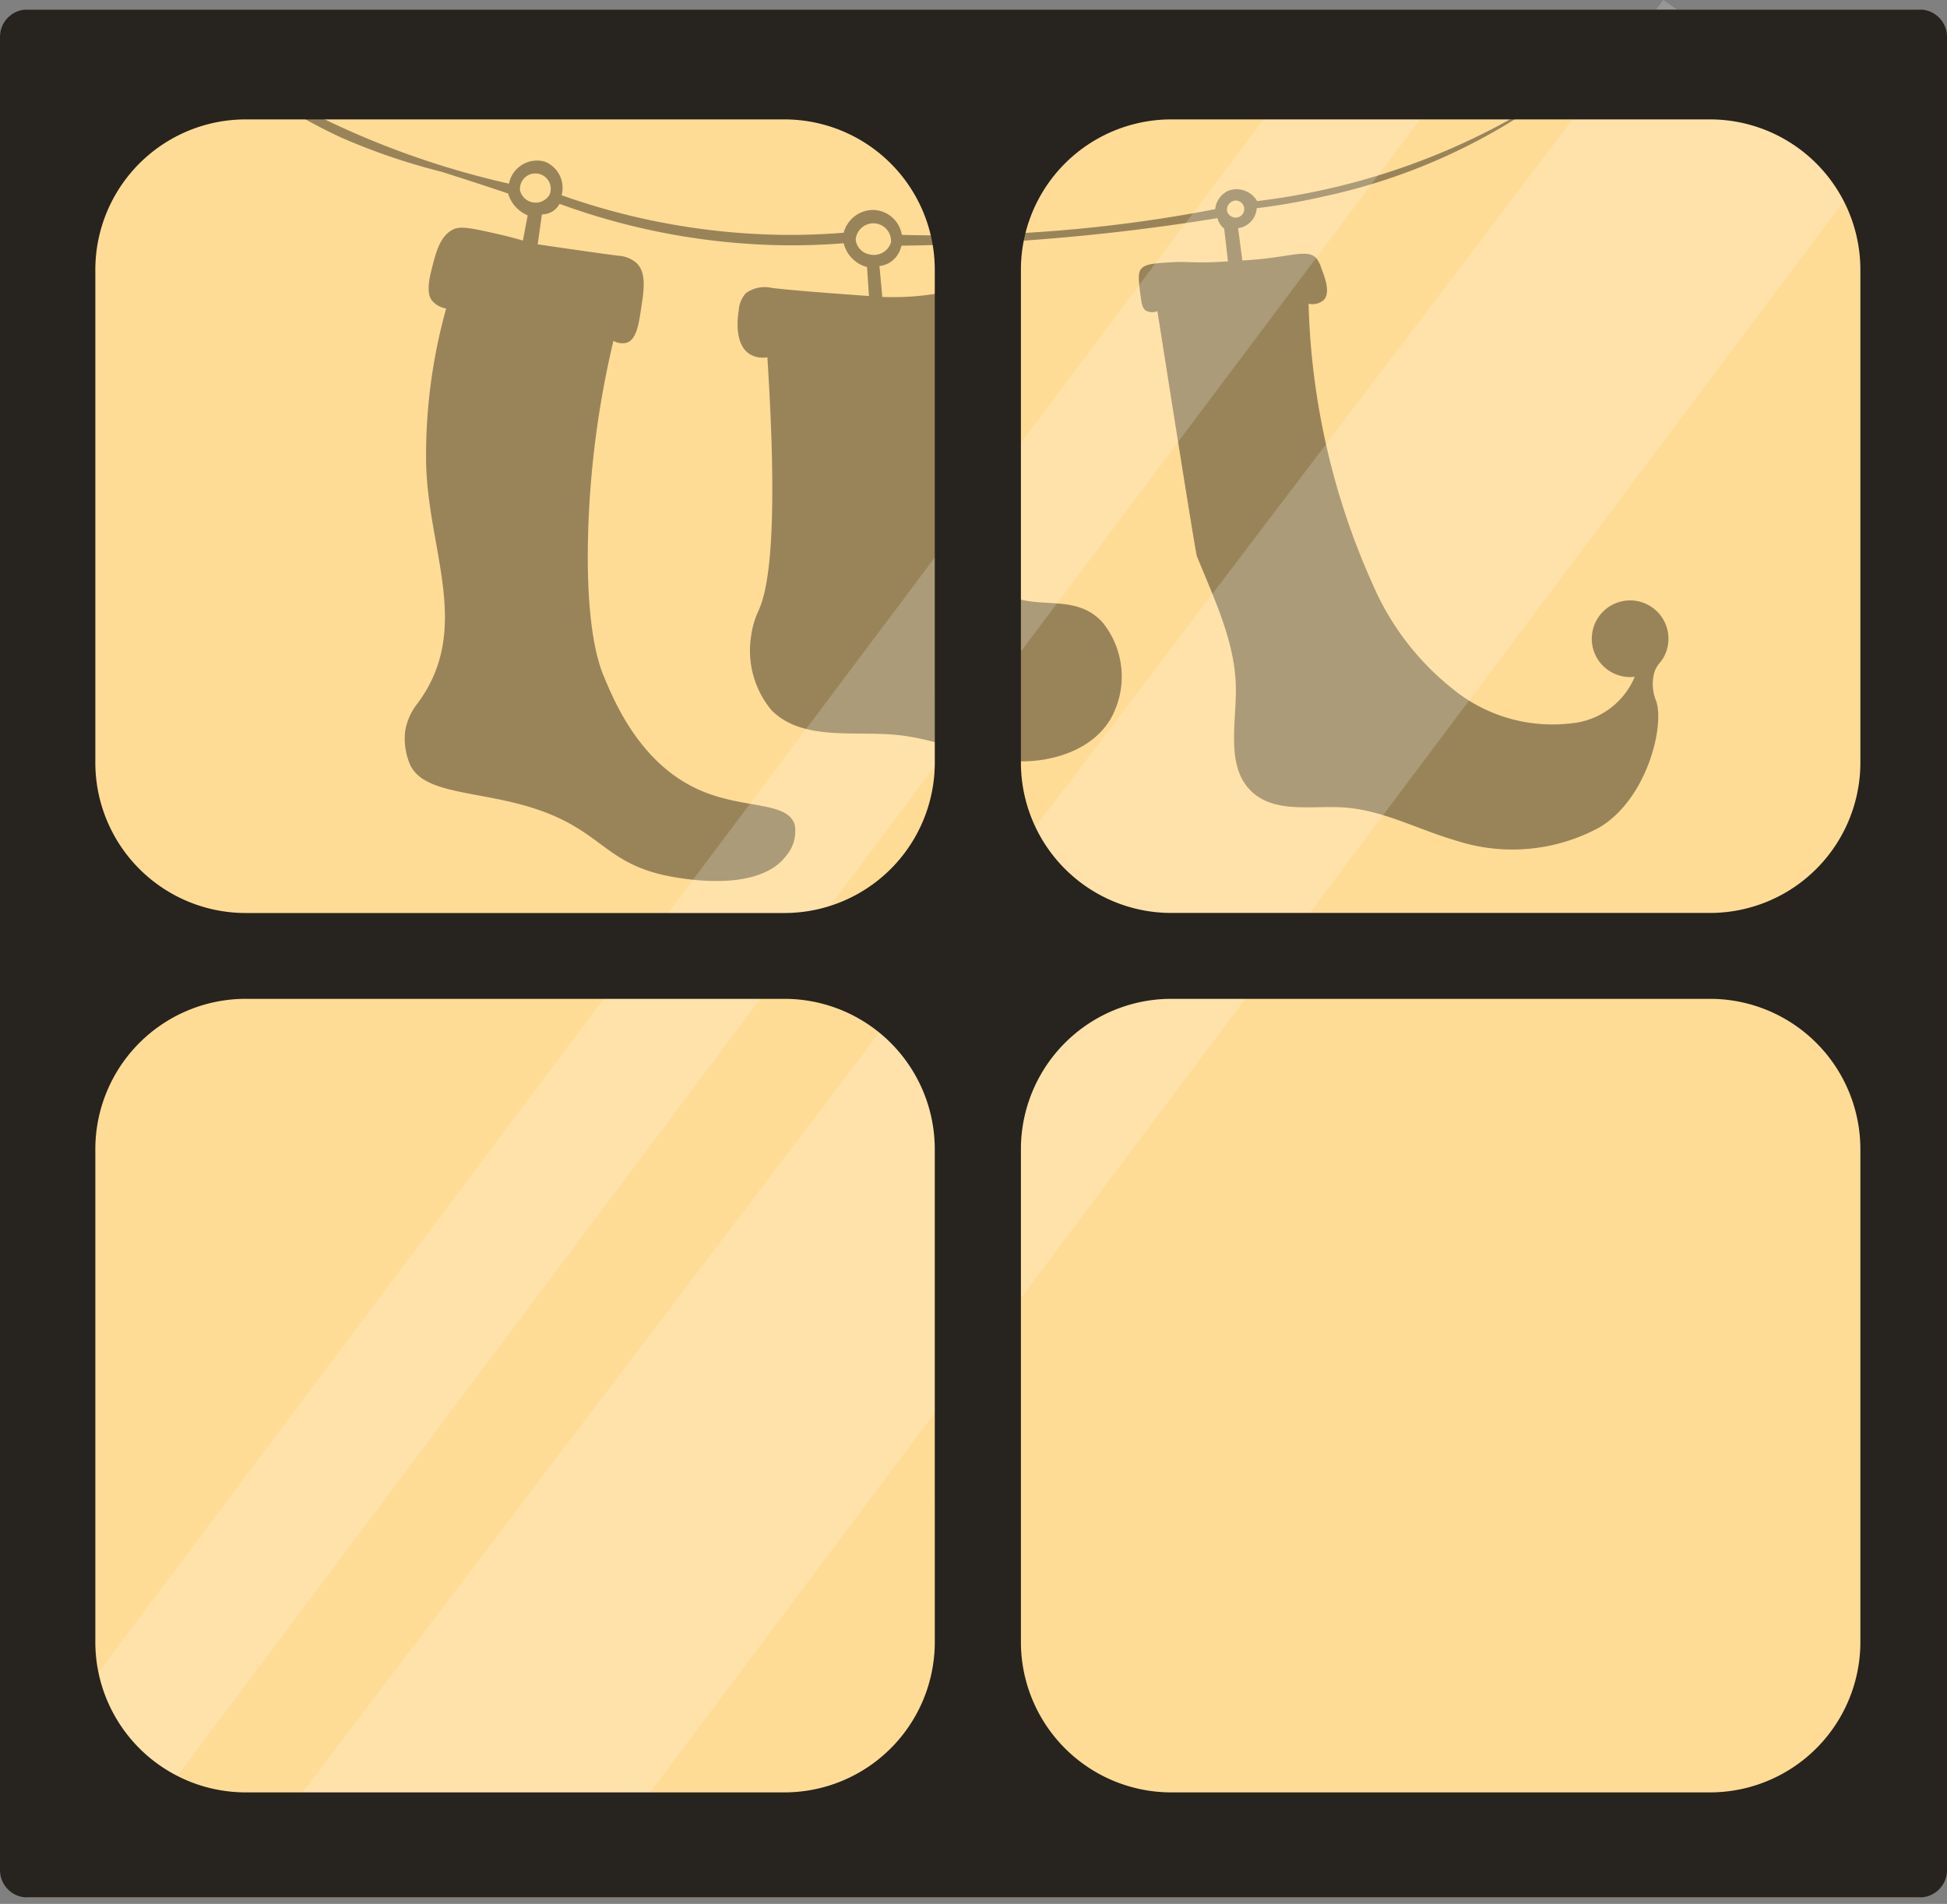
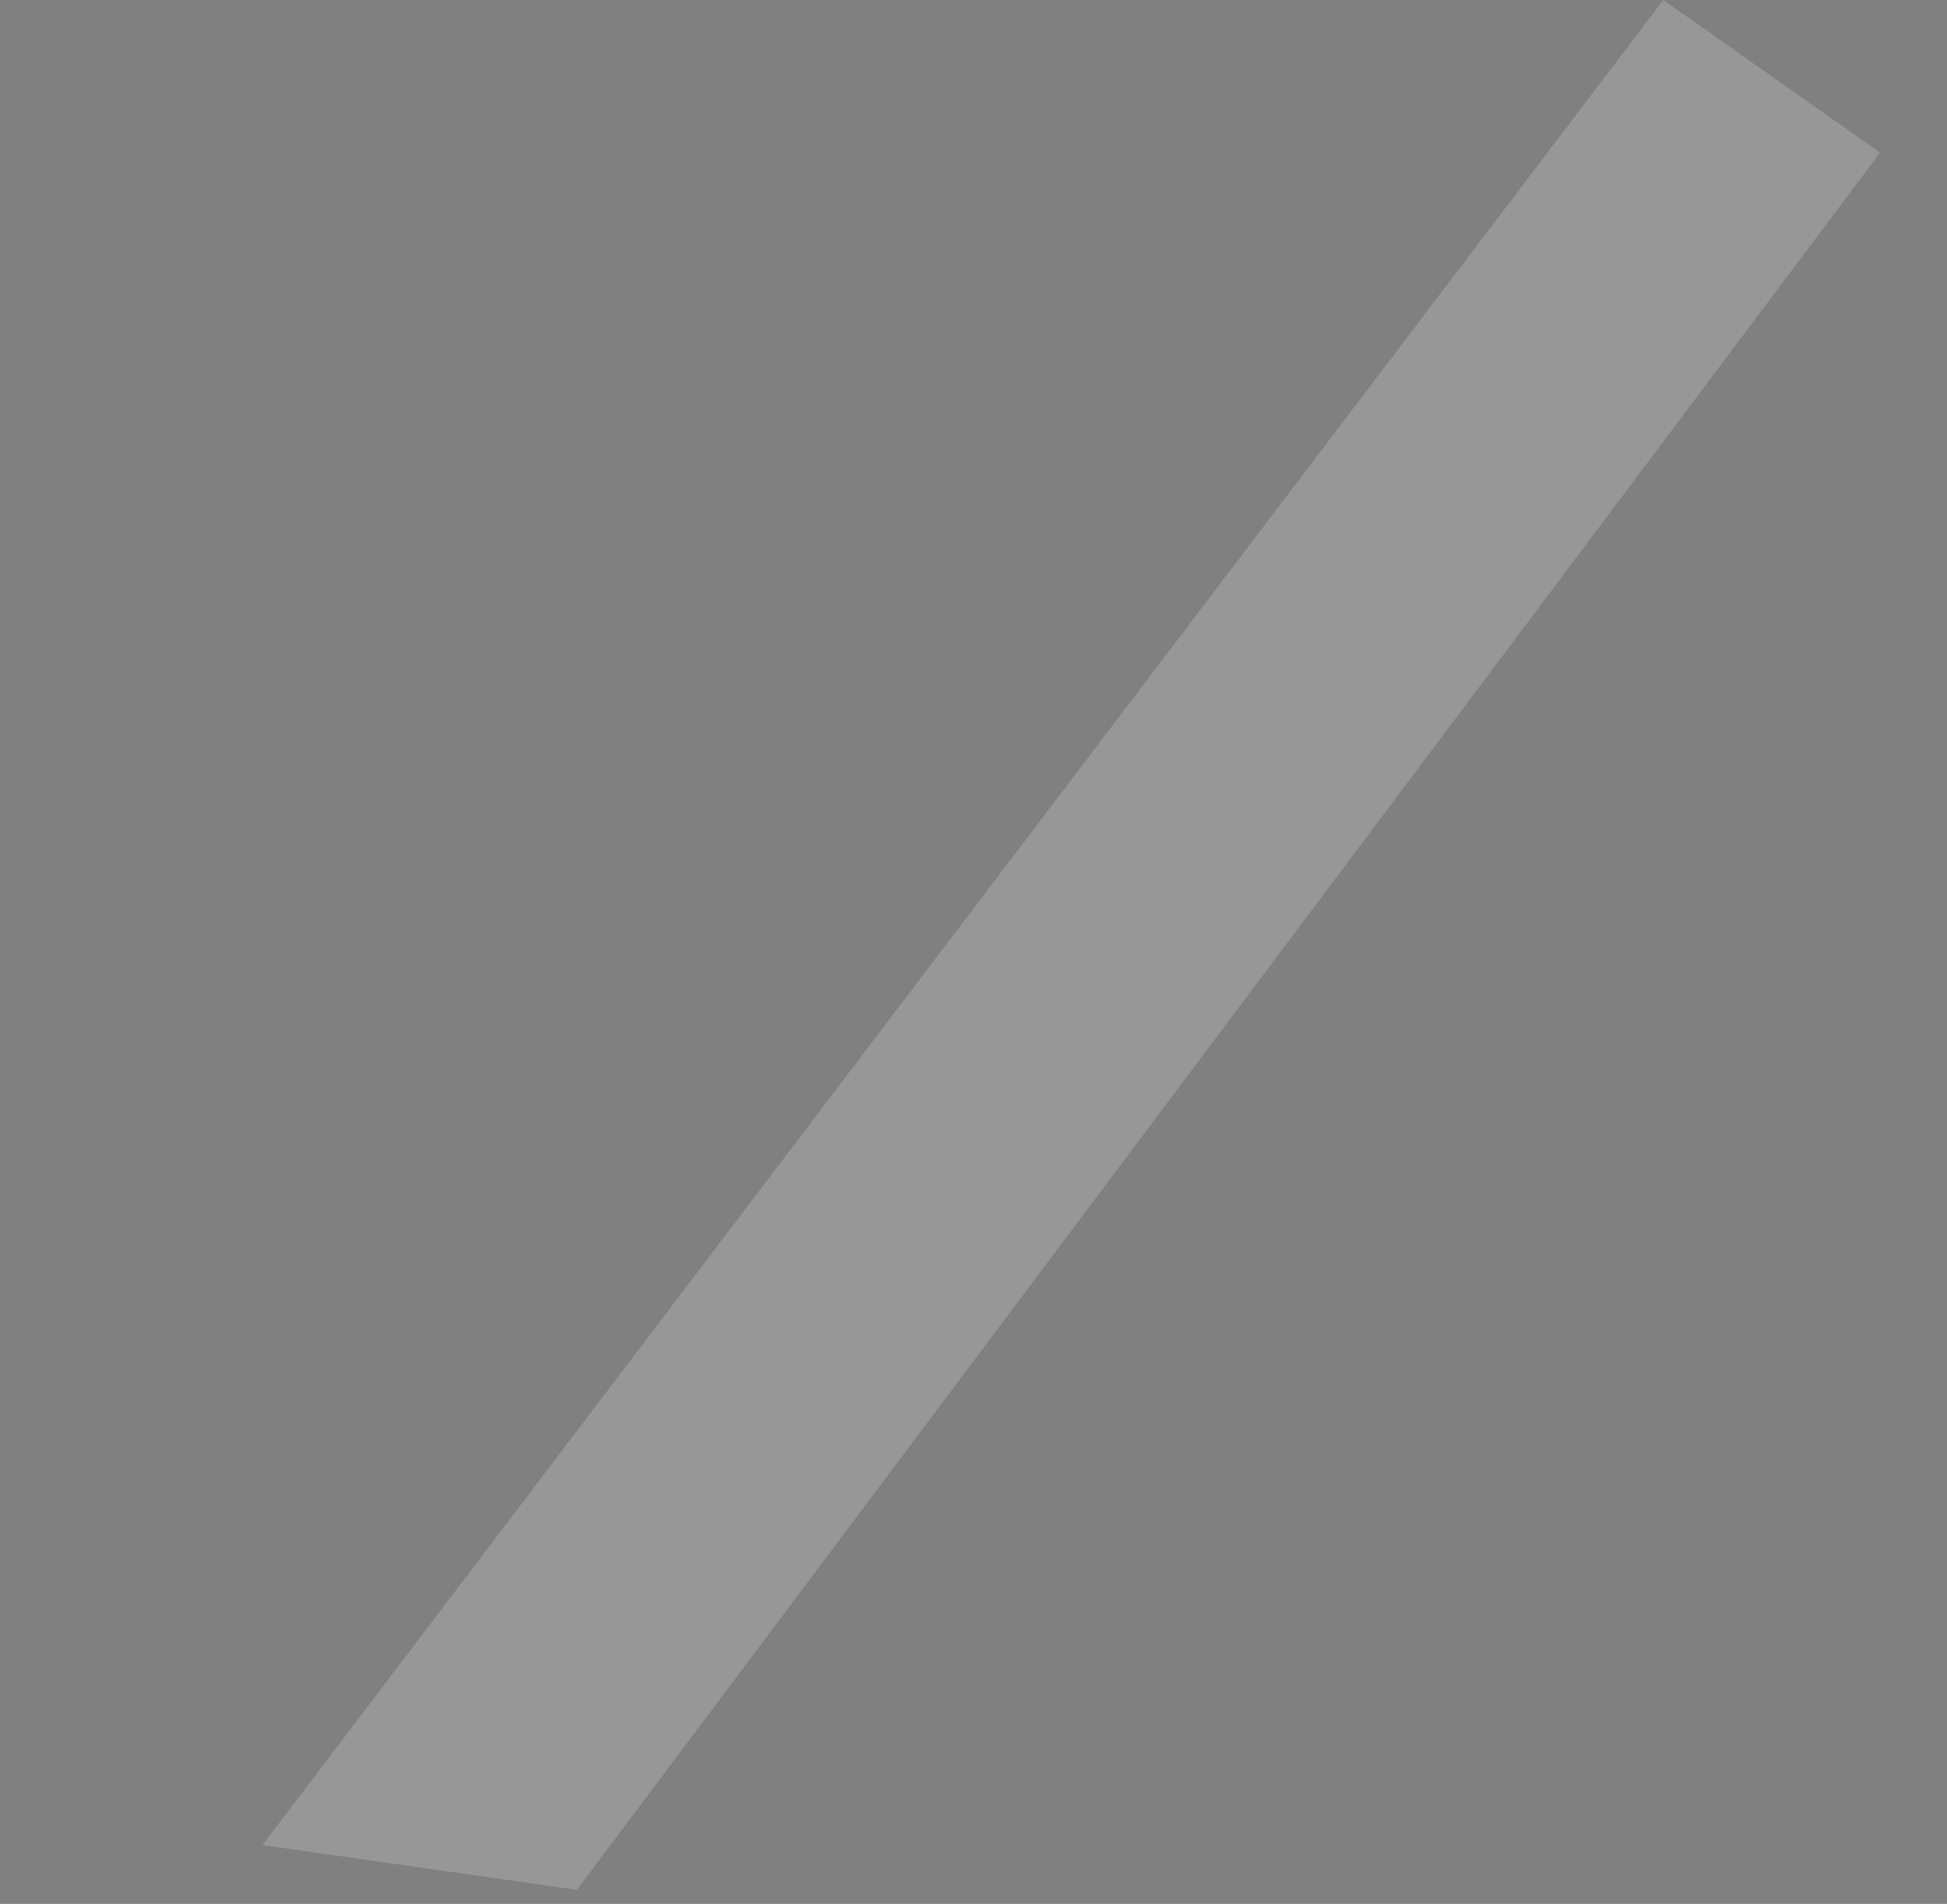
<svg xmlns="http://www.w3.org/2000/svg" width="92.173" height="90.14" viewBox="0 0 92.173 90.14">
  <rect x="0" y="0" width="92.173" height="90.14" fill="#808080" stroke="none" />
  <defs>
    <clipPath id="clip-path">
-       <rect id="Rectangle_475" data-name="Rectangle 475" width="91" height="89.693" fill="#fff" stroke="#707070" stroke-width="1" />
-     </clipPath>
+       </clipPath>
  </defs>
  <g id="Composant_1_8" data-name="Composant 1 8" transform="translate(0)">
-     <rect id="Rectangle_75" data-name="Rectangle 75" width="92.172" height="89.38" rx="1.376" transform="translate(0 0.452)" fill="#ffdc96" />
    <g id="Groupe_de_masques_28" data-name="Groupe de masques 28" transform="translate(0.821 0.447)" clip-path="url(#clip-path)">
      <g id="_3oPRc6" data-name="3oPRc6" transform="translate(12.315 4.003)" opacity="0.4">
        <g id="Groupe_119" data-name="Groupe 119">
-           <path id="Tracé_928" data-name="Tracé 928" d="M470.235,641.528c.128-.343.285-.415.424-.665a1.815,1.815,0,1,0-1.366.918,3.62,3.62,0,0,1-2.978,2.2,7.483,7.483,0,0,1-5.724-1.694,12.744,12.744,0,0,1-3.686-4.844,34.562,34.562,0,0,1-3.053-13.326.8.8,0,0,0,.722-.18c.331-.353.037-1.1-.113-1.484a1.436,1.436,0,0,0-.262-.515c-.389-.361-1.007-.118-2.4.042-.471.054-.852.078-1.084.09l-.2-1.53a1.016,1.016,0,0,0,.88-.944,31.053,31.053,0,0,0,3.265-.577,28.225,28.225,0,0,0,10.724-4.831,32.569,32.569,0,0,1-10.9,4.553c-1.22.266-2.272.422-3.069.517a1.126,1.126,0,0,0-1.354-.494,1.078,1.078,0,0,0-.631.877q-1.269.245-2.6.45a68.843,68.843,0,0,1-12.234.767,1.407,1.407,0,0,0-1.335-1.18,1.448,1.448,0,0,0-1.418,1.078c-.934.075-1.92.114-2.954.1a32.555,32.555,0,0,1-10.4-1.875,1.335,1.335,0,0,0-.792-1.589,1.353,1.353,0,0,0-1.7,1.041,40.43,40.43,0,0,1-10.049-3.715c-.881-.467-1.368-.4-.315.241A23.746,23.746,0,0,0,408,616.226a29.956,29.956,0,0,0,4.793,1.642c.748.236,1.839.585,3.164,1.032a1.625,1.625,0,0,0,.226.472,1.655,1.655,0,0,0,.7.563l-.226,1.192c-.282-.083-.7-.2-1.219-.315-1.134-.256-1.707-.382-2.054-.225-.658.3-.856,1.114-1.083,2.047s-.033,1.222.045,1.326a1.1,1.1,0,0,0,.678.383,25.916,25.916,0,0,0-.951,7.232c.059,4.189,2.216,7.933-.4,11.459a2.872,2.872,0,0,0-.587,1.3,3.133,3.133,0,0,0,.226,1.6c.594,1.314,2.865,1.256,5.236,1.89,3.992,1.066,3.761,2.886,7.4,3.464.721.113,3.955.627,5.19-1.057a1.77,1.77,0,0,0,.384-1.462c-.376-1.114-2.447-.706-4.536-1.642-2.782-1.245-3.992-4.155-4.491-5.352-.216-.518-.866-2.191-.753-6.686a44.947,44.947,0,0,1,1.2-9.215.837.837,0,0,0,.632.09c.456-.156.563-.851.677-1.6.139-.91.259-1.691-.2-2.159a1.423,1.423,0,0,0-.88-.36c-1.082-.141-2.327-.323-3.814-.539l.2-1.417a.943.943,0,0,0,.835-.5,32.2,32.2,0,0,0,10.337,1.957c1.094.023,2.135-.013,3.114-.09a1.541,1.541,0,0,0,1.106,1.125l.09,1.372c-2.018-.146-3.574-.263-4.591-.382a1.527,1.527,0,0,0-1.236.247,1.331,1.331,0,0,0-.337.814c-.032.19-.268,1.606.544,2.087a1.224,1.224,0,0,0,.812.135c.493,7.743.128,10.79-.407,11.965a4.28,4.28,0,0,0-.376,1.32,4.4,4.4,0,0,0,.988,3.436c1.456,1.447,3.853.96,5.9,1.156,1.835.176,3.558.978,5.386,1.219,1.158.153,3.665-.136,4.759-1.976a4.081,4.081,0,0,0-.384-4.571c-1.47-1.611-3.584-.25-5.146-1.777-.95-.928-1.057-2.685-1.061-6.163,0-1.314.035-2.917.158-4.746a.907.907,0,0,0,.677-.023c.6-.292.56-1.347.542-1.889-.019-.571-.033-.974-.316-1.215-.4-.342-1.079-.121-1.624.023a12.773,12.773,0,0,1-3.656.383l-.135-1.462a1.2,1.2,0,0,0,.541-.2,1.254,1.254,0,0,0,.5-.764,101.019,101.019,0,0,0,12.413-.923q1.293-.176,2.549-.382a.882.882,0,0,0,.158.337.829.829,0,0,0,.158.158l.181,1.552c-.218.016-.556.038-.97.045-.833.015-1.1-.041-1.761,0-.806.051-1.213.08-1.4.338-.142.2-.1.566,0,1.3.052.4.107.56.248.652a.653.653,0,0,0,.542.023c1.332,8.461,1.818,11.443,1.868,11.6h0c.827,2.044,1.838,4.1,1.847,6.3.008,1.709-.484,3.74.79,4.885,1.107.994,2.819.615,4.305.711,1.859.118,3.552,1.061,5.342,1.575a8.629,8.629,0,0,0,6.8-.643c2.23-1.355,3.064-4.781,2.662-5.964A2.08,2.08,0,0,1,470.235,641.528Zm-52.311-22.583a.762.762,0,0,1-1.4-.18.728.728,0,1,1,1.4.18Zm14.489,2.136a.837.837,0,0,1,1.669.135.853.853,0,0,1-1.038.562A.8.8,0,0,1,432.412,621.081Zm17.58-1.35a.437.437,0,0,1,.407-.5.405.405,0,1,1,0,.81A.428.428,0,0,1,449.992,619.732Z" transform="translate(-405.038 -614.188)" />
-         </g>
+           </g>
      </g>
    </g>
    <path id="Rectangle_29-23" data-name="Rectangle 29-23" d="M470.6,609.445l10.262,7.227-61.695,82.247L404.283,696.8Z" transform="translate(-391.857 -609.445)" fill="#fff" opacity="0.187" style="isolation: isolate" />
-     <path id="Rectangle_30-23" data-name="Rectangle 30-23" d="M454.544,610.352l4.853,3.417-62.563,83.4-4.853-3.417Z" transform="translate(-391.132 -609.498)" fill="#fff" opacity="0.187" style="isolation: isolate" />
-     <path id="Tracé_929" data-name="Tracé 929" d="M481.957,609.925H392.374a1.293,1.293,0,0,0-1.295,1.291v86.8a1.293,1.293,0,0,0,1.295,1.291h89.583a1.293,1.293,0,0,0,1.295-1.291v-86.8A1.293,1.293,0,0,0,481.957,609.925Zm-46.624,77.3a7.121,7.121,0,0,1-7.132,7.109H402.725a7.122,7.122,0,0,1-7.133-7.109V663.872a7.122,7.122,0,0,1,7.133-7.109H428.2a7.121,7.121,0,0,1,7.132,7.109Zm0-41.637A7.121,7.121,0,0,1,428.2,652.7H402.725a7.122,7.122,0,0,1-7.133-7.109V622.235a7.122,7.122,0,0,1,7.133-7.109H428.2a7.121,7.121,0,0,1,7.132,7.109Zm43.818,41.637a7.121,7.121,0,0,1-7.133,7.109H446.543a7.121,7.121,0,0,1-7.133-7.109V663.872a7.121,7.121,0,0,1,7.133-7.109h25.475a7.121,7.121,0,0,1,7.133,7.109Zm0-41.637a7.121,7.121,0,0,1-7.133,7.109H446.543a7.121,7.121,0,0,1-7.133-7.109V622.235a7.121,7.121,0,0,1,7.133-7.109h25.475a7.121,7.121,0,0,1,7.133,7.109Z" transform="translate(-391.079 -609.473)" fill="#27231e" />
  </g>
</svg>